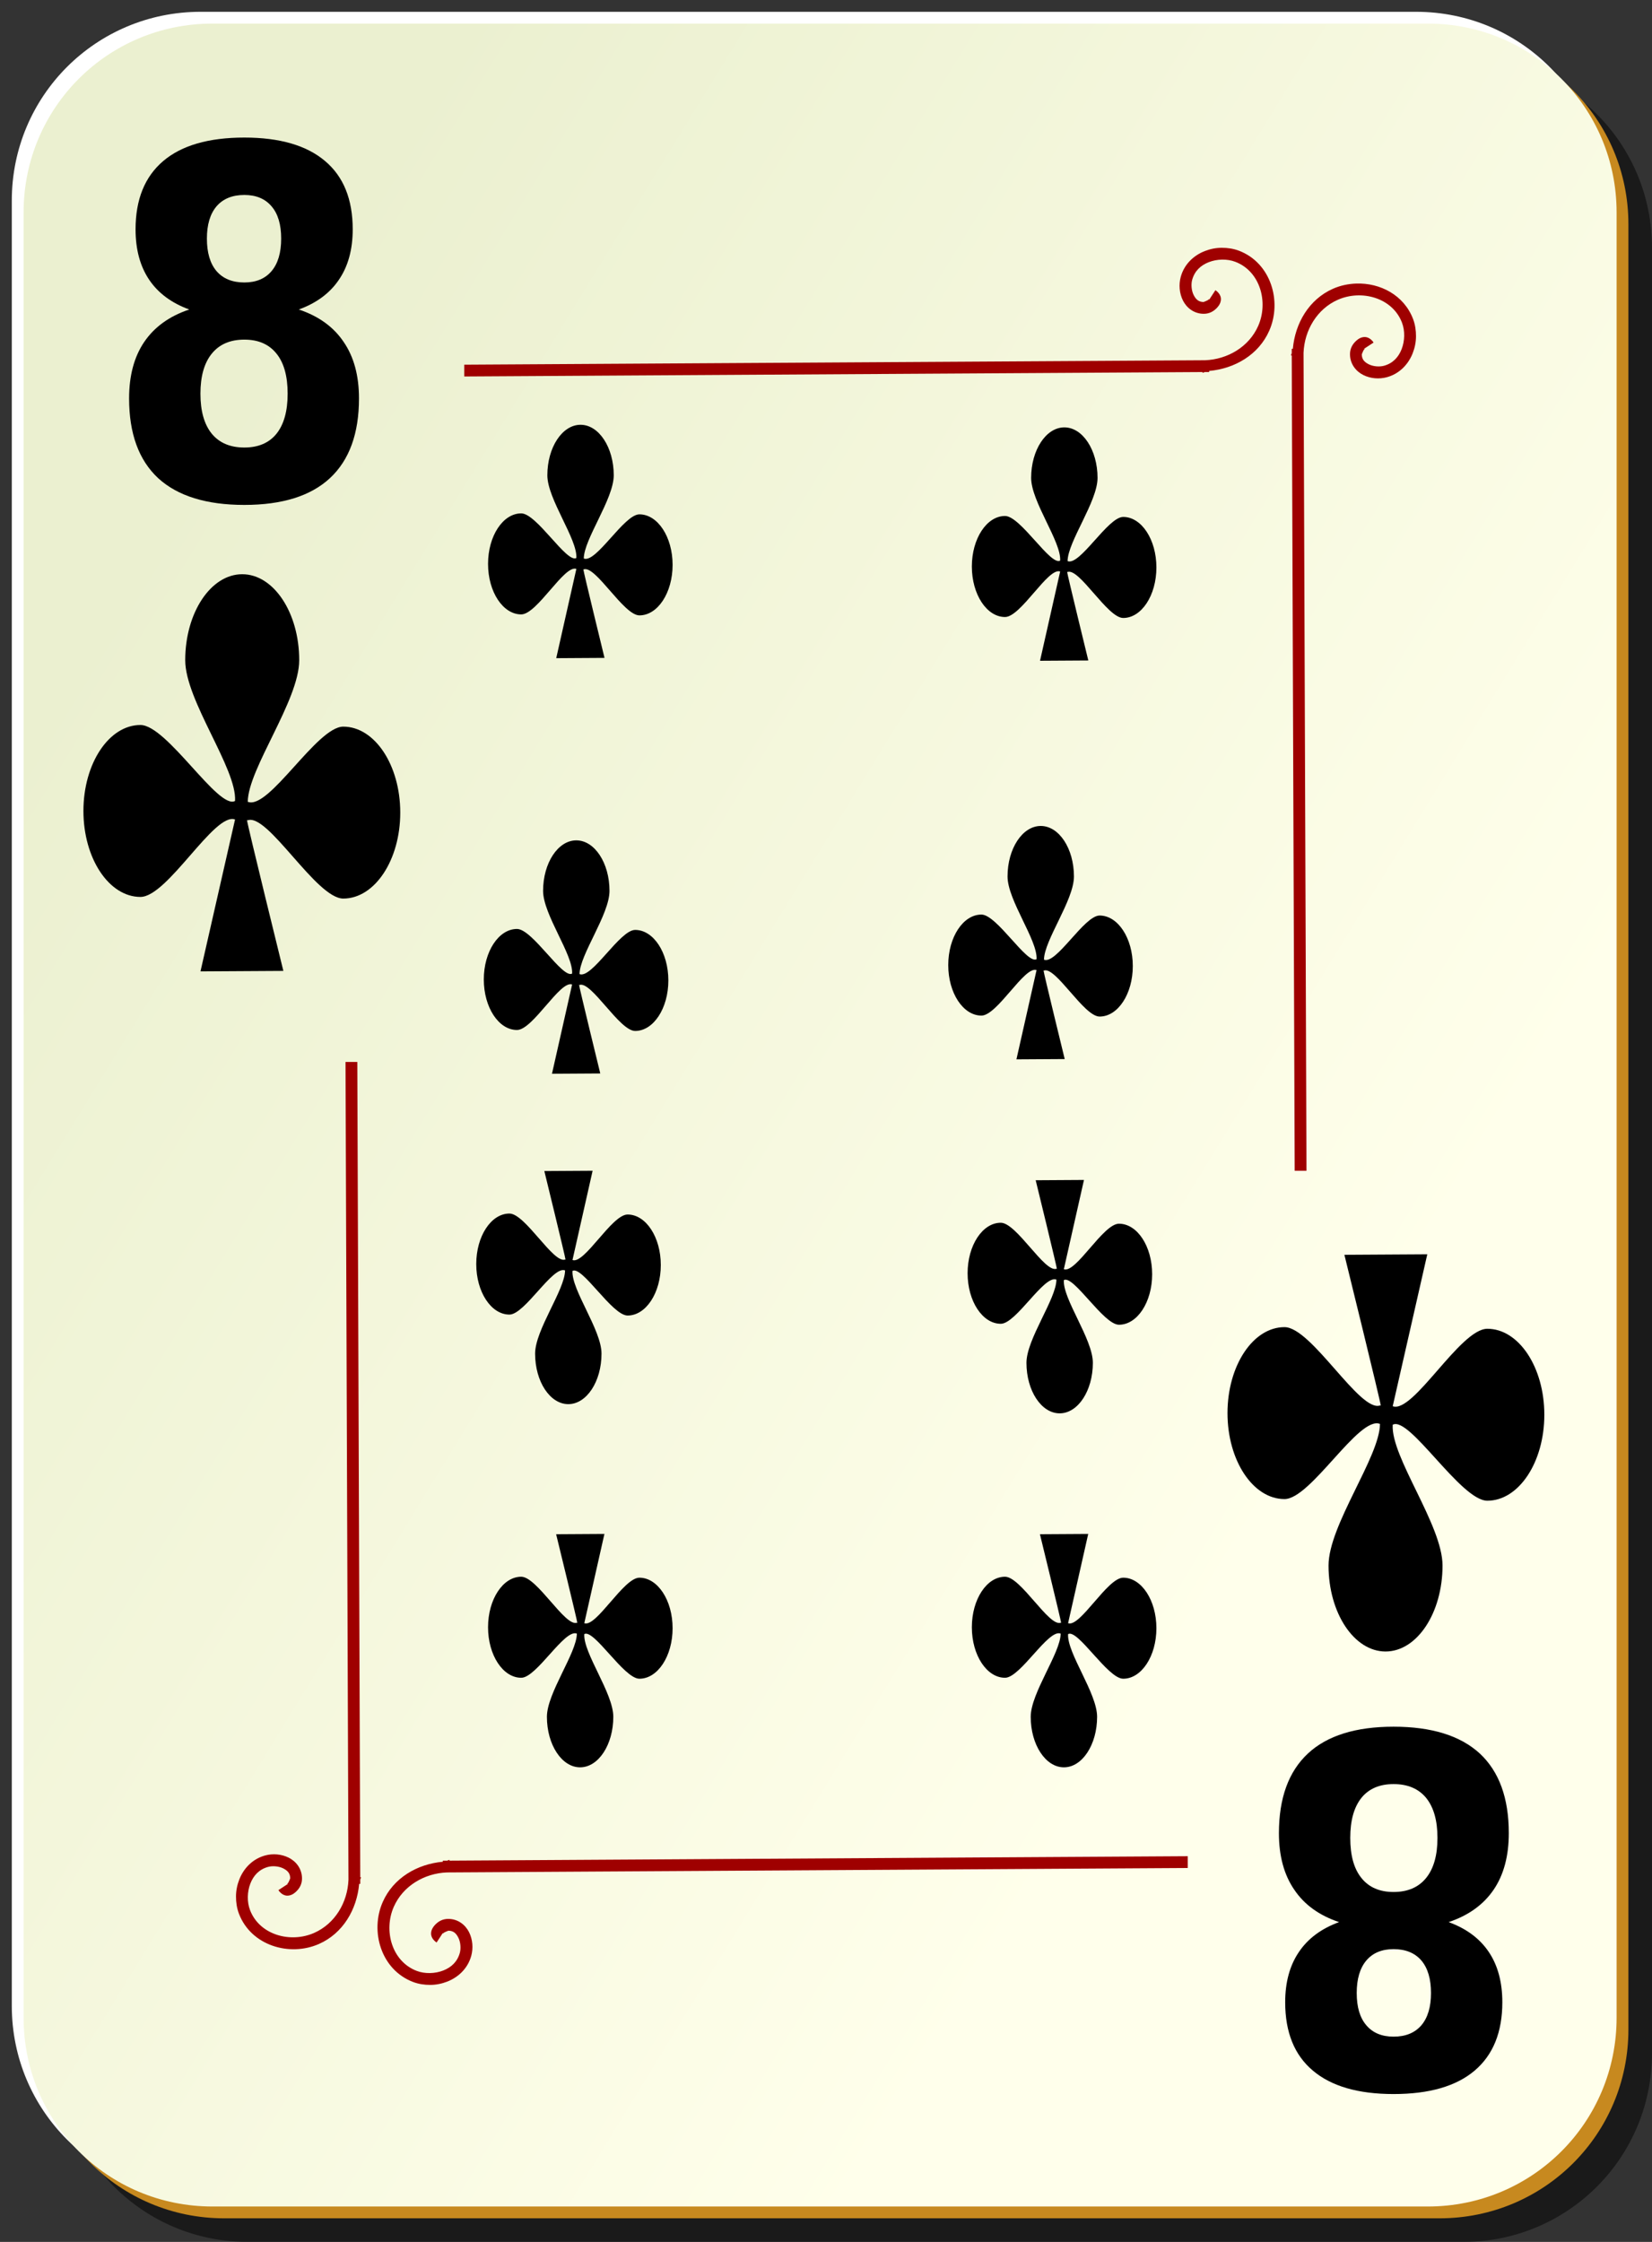
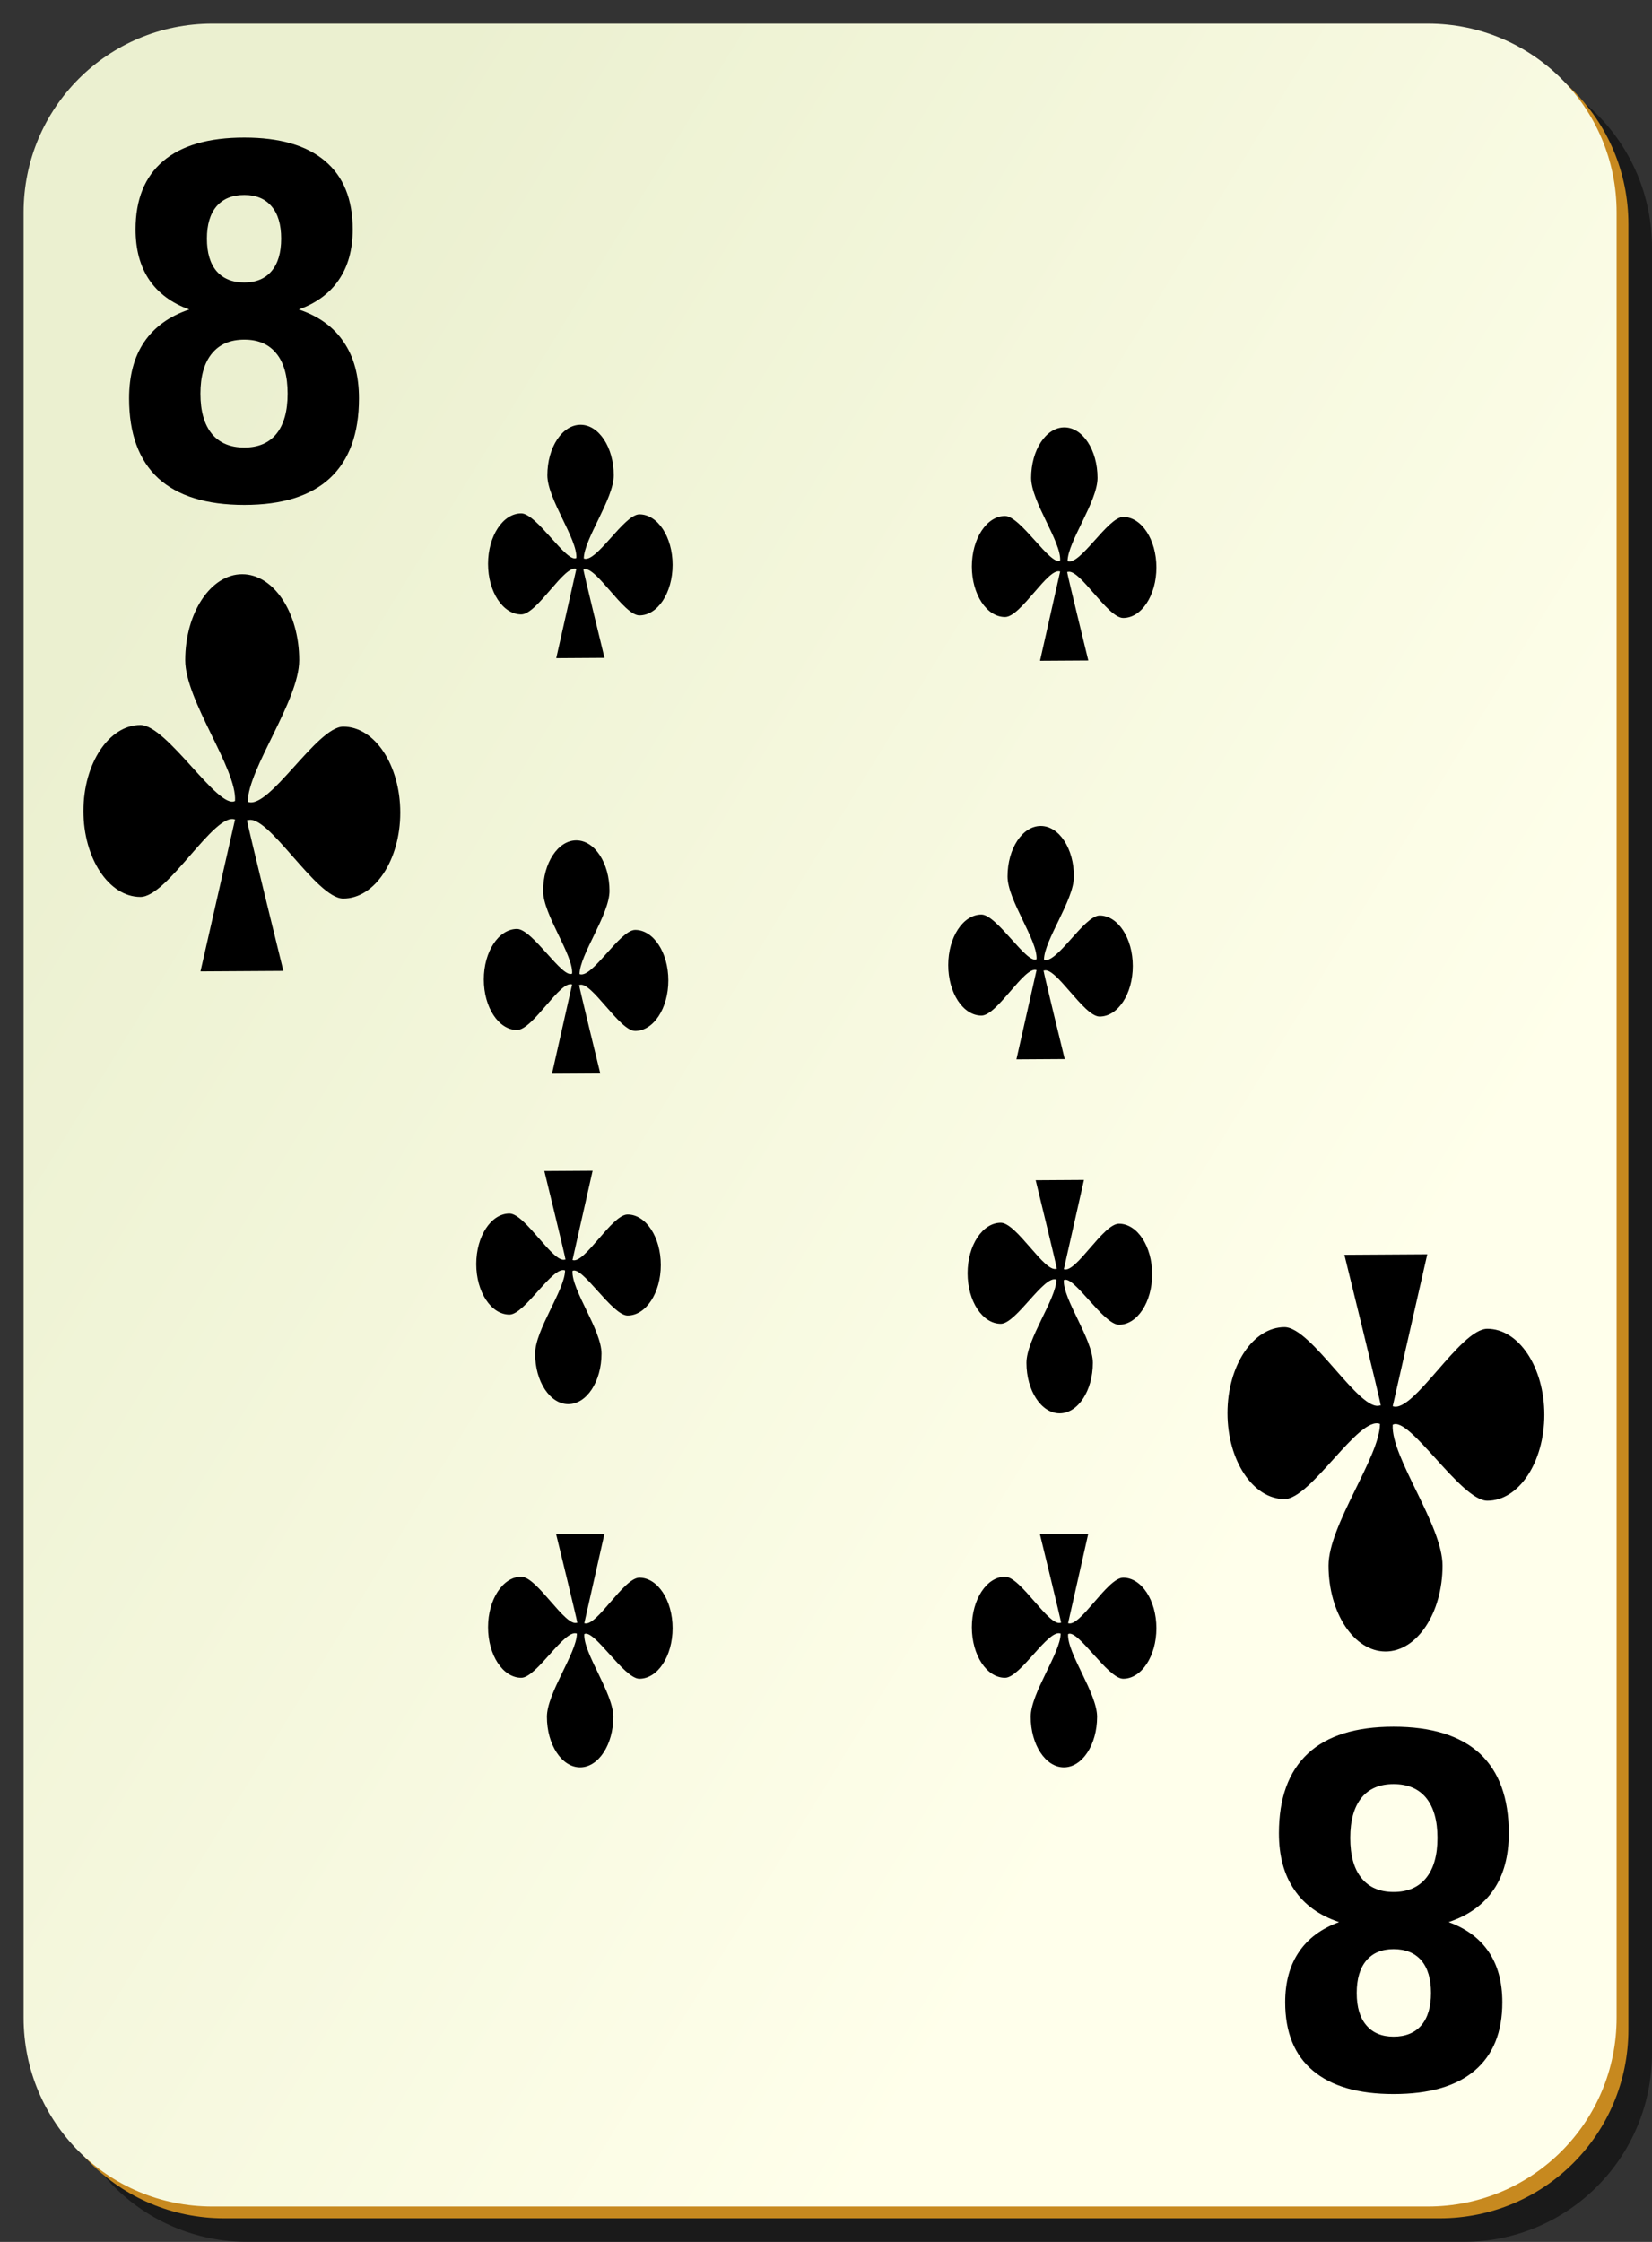
<svg xmlns="http://www.w3.org/2000/svg" xmlns:ns1="http://inkscape.sourceforge.net/DTD/sodipodi-0.dtd" xmlns:ns2="http://www.inkscape.org/namespaces/inkscape" xmlns:xlink="http://www.w3.org/1999/xlink" ns1:docbase="/home/nicu/Desktop/svg/card_nicu_buculei_01/cards/ornamental" ns1:docname="ornamental_c_8.svg" ns2:version="0.43" ns1:version="0.32" version="1.0" x="0" y="0" width="140" height="190" id="svg2">
  <rect width="100%" height="100%" fill="#333333" stroke="none" />
  <ns1:namedview ns2:current-layer="svg2" ns2:window-y="26" ns2:window-x="0" ns2:cy="95" ns2:cx="70" ns2:zoom="1" ns2:window-height="791" ns2:window-width="1152" ns2:pageshadow="2" ns2:pageopacity="0.0" borderopacity="1.0" bordercolor="#666666" pagecolor="#ffffff" id="base" />
  <defs id="defs3">
    <linearGradient id="linearGradient2060">
      <stop style="stop-color:#ebf0d0;stop-opacity:1;" offset="0" id="stop2062" />
      <stop style="stop-color:#ffffeb;stop-opacity:1;" offset="1" id="stop2064" />
    </linearGradient>
    <linearGradient x1="2" y1="63.1" x2="109" y2="128.695" id="linearGradient4853" xlink:href="#linearGradient2060" gradientUnits="userSpaceOnUse" gradientTransform="translate(0,-1)" />
    <linearGradient ns2:collect="always" xlink:href="#linearGradient2060" id="linearGradient5580" gradientUnits="userSpaceOnUse" gradientTransform="translate(0,-1)" x1="2" y1="63.1" x2="109" y2="128.695" />
  </defs>
  <g id="layer1" ns2:groupmode="layer" ns2:label="Layer 1">
    <g id="g1344">
      <g id="g5630">
        <path id="rect2070" d="M 21,5 L 124,5 C 132.864,5 140,12.136 140,21 L 140,174 C 140,182.864 132.864,190 124,190 L 21,190 C 12.136,190 5,182.864 5,174 L 5,21 C 5,12.136 12.136,5 21,5 z " style="fill:#000000;fill-opacity:0.498;stroke:none;stroke-width:0.2;stroke-miterlimit:4;stroke-dashoffset:0;stroke-opacity:1" />
-         <path id="rect1300" d="M 17,1 L 120,1 C 128.864,1 136,8.136 136,17 L 136,170 C 136,178.864 128.864,186 120,186 L 17,186 C 8.136,186 1,178.864 1,170 L 1,17 C 1,8.136 8.136,1 17,1 z " style="fill:#ffffff;fill-opacity:1;stroke:none;stroke-width:0.2;stroke-miterlimit:4;stroke-dashoffset:0;stroke-opacity:1" />
        <path id="path5624" d="M 19,3 L 122,3 C 130.864,3 138,10.136 138,19 L 138,172 C 138,180.864 130.864,188 122,188 L 19,188 C 10.136,188 3,180.864 3,172 L 3,19 C 3,10.136 10.136,3 19,3 z " style="fill:#c7891f;fill-opacity:1;stroke:none;stroke-width:0.2;stroke-miterlimit:4;stroke-dashoffset:0;stroke-opacity:1" />
        <path id="rect1306" d="M 18,2 L 121,2 C 129.864,2 137,9.136 137,18 L 137,171 C 137,179.864 129.864,187 121,187 L 18,187 C 9.136,187 2,179.864 2,171 L 2,18 C 2,9.136 9.136,2 18,2 z " style="fill:url(#linearGradient5580);fill-opacity:1;stroke:none;stroke-width:0.2;stroke-miterlimit:4;stroke-dashoffset:0;stroke-opacity:1" />
      </g>
-       <path style="fill:#9f0000;fill-opacity:1;fill-rule:evenodd;stroke:none;stroke-width:1px;stroke-linecap:butt;stroke-linejoin:miter;stroke-opacity:1" d="M 103.531,21 C 103.034,21.002 102.559,21.099 102.094,21.281 C 101.164,21.645 100.355,22.393 100.062,23.469 C 99.887,24.114 99.94,24.85 100.25,25.469 C 100.56,26.088 101.182,26.588 102,26.594 C 102.476,26.597 102.85,26.398 103.156,26.062 C 103.309,25.895 103.47,25.647 103.469,25.344 C 103.468,25.041 103.259,24.761 103,24.594 L 102.469,25.406 C 102.539,25.452 102.469,25.401 102.469,25.344 C 102.469,25.286 102.486,25.322 102.438,25.375 C 102.341,25.481 101.983,25.594 102,25.594 C 101.577,25.591 101.345,25.377 101.156,25 C 100.967,24.623 100.929,24.095 101.031,23.719 C 101.236,22.968 101.749,22.488 102.438,22.219 C 103.126,21.949 103.99,21.921 104.688,22.188 C 106.803,22.995 107.512,25.617 106.625,27.625 C 105.846,29.389 104.044,30.455 102.125,30.531 L 39.344,30.906 L 39.344,31.906 L 101.906,31.531 L 101.906,31.594 C 101.984,31.594 102.047,31.534 102.125,31.531 L 102.469,31.531 L 102.469,31.438 C 104.632,31.243 106.659,30.076 107.562,28.031 C 108.663,25.539 107.706,22.283 105,21.25 C 104.528,21.07 104.029,20.998 103.531,21 z M 114.938,24.031 C 114.266,24.054 113.592,24.194 112.969,24.469 C 110.924,25.372 109.757,27.399 109.562,29.562 L 109.469,29.562 L 109.469,29.906 C 109.466,29.984 109.406,30.047 109.406,30.125 L 109.469,30.125 L 109.719,99.219 L 110.719,99.219 L 110.469,29.906 C 110.545,27.987 111.611,26.186 113.375,25.406 C 115.383,24.519 118.005,25.228 118.812,27.344 C 119.079,28.042 119.051,28.905 118.781,29.594 C 118.512,30.282 118.032,30.796 117.281,31 C 116.905,31.102 116.377,31.064 116,30.875 C 115.623,30.686 115.409,30.454 115.406,30.031 C 115.406,30.049 115.519,29.691 115.625,29.594 C 115.678,29.545 115.714,29.563 115.656,29.562 C 115.599,29.562 115.548,29.492 115.594,29.562 L 116.406,29.031 C 116.239,28.772 115.959,28.563 115.656,28.562 C 115.353,28.562 115.105,28.722 114.938,28.875 C 114.602,29.181 114.403,29.556 114.406,30.031 C 114.412,30.85 114.912,31.471 115.531,31.781 C 116.15,32.092 116.886,32.144 117.531,31.969 C 118.607,31.676 119.355,30.867 119.719,29.938 C 119.901,29.473 119.998,28.997 120,28.5 C 120.002,28.003 119.93,27.504 119.75,27.031 C 118.975,25.002 116.953,23.963 114.938,24.031 z M 29.281,90 L 29.531,159.312 C 29.455,161.232 28.389,163.033 26.625,163.812 C 24.617,164.7 21.995,163.991 21.188,161.875 C 20.921,161.177 20.949,160.313 21.219,159.625 C 21.488,158.937 21.968,158.423 22.719,158.219 C 23.095,158.116 23.623,158.155 24,158.344 C 24.377,158.533 24.591,158.765 24.594,159.188 C 24.594,159.17 24.481,159.528 24.375,159.625 C 24.322,159.673 24.286,159.656 24.344,159.656 C 24.401,159.656 24.452,159.726 24.406,159.656 L 23.594,160.188 C 23.761,160.446 24.041,160.655 24.344,160.656 C 24.647,160.657 24.895,160.497 25.062,160.344 C 25.398,160.037 25.597,159.663 25.594,159.188 C 25.588,158.369 25.088,157.748 24.469,157.438 C 23.85,157.127 23.114,157.074 22.469,157.25 C 21.393,157.543 20.645,158.351 20.281,159.281 C 20.099,159.746 20.002,160.221 20,160.719 C 19.998,161.216 20.07,161.715 20.25,162.188 C 21.283,164.893 24.539,165.851 27.031,164.75 C 29.076,163.847 30.243,161.82 30.438,159.656 L 30.531,159.656 L 30.531,159.312 C 30.534,159.235 30.594,159.172 30.594,159.094 L 30.531,159.094 L 30.281,90 L 29.281,90 z M 100.656,157.312 L 38.094,157.688 L 38.094,157.625 C 38.016,157.625 37.953,157.685 37.875,157.688 L 37.531,157.688 L 37.531,157.781 C 35.368,157.975 33.341,159.143 32.438,161.188 C 31.337,163.679 32.294,166.936 35,167.969 C 35.472,168.149 35.971,168.221 36.469,168.219 C 36.966,168.217 37.441,168.119 37.906,167.938 C 38.836,167.574 39.645,166.826 39.938,165.75 C 40.113,165.105 40.06,164.369 39.75,163.75 C 39.44,163.131 38.818,162.631 38,162.625 C 37.524,162.622 37.15,162.821 36.844,163.156 C 36.691,163.324 36.53,163.572 36.531,163.875 C 36.532,164.178 36.741,164.458 37,164.625 L 37.531,163.812 C 37.461,163.767 37.531,163.817 37.531,163.875 C 37.531,163.933 37.514,163.897 37.562,163.844 C 37.659,163.738 38.017,163.625 38,163.625 C 38.423,163.628 38.655,163.842 38.844,164.219 C 39.033,164.595 39.071,165.124 38.969,165.5 C 38.764,166.251 38.251,166.731 37.562,167 C 36.874,167.269 36.01,167.298 35.312,167.031 C 33.197,166.223 32.488,163.602 33.375,161.594 C 34.154,159.83 35.956,158.764 37.875,158.688 L 100.656,158.312 L 100.656,157.312 z " id="path2869" />
    </g>
    <g transform="translate(152.037,99.567)" id="g5202">
      <g transform="translate(351.5,184.5)" id="g5577" />
    </g>
  </g>
  <g transform="translate(351.5,184.5)" id="g5581">
    <path d="M -363.909,-141.561 C -365.225,-141.561 -366.236,-141.202 -366.942,-140.483 C -367.649,-139.765 -368.002,-138.735 -368.002,-137.395 C -368.002,-136.056 -367.649,-135.026 -366.942,-134.308 C -366.236,-133.601 -365.225,-133.248 -363.909,-133.248 C -362.606,-133.248 -361.607,-133.601 -360.913,-134.308 C -360.219,-135.026 -359.872,-136.056 -359.872,-137.395 C -359.872,-138.747 -360.219,-139.777 -360.913,-140.483 C -361.607,-141.202 -362.606,-141.561 -363.909,-141.561 M -369.044,-143.882 C -370.7,-144.381 -371.949,-145.148 -372.789,-146.184 C -373.629,-147.219 -374.05,-148.51 -374.05,-150.057 C -374.05,-152.359 -373.191,-154.113 -371.474,-155.319 C -369.756,-156.525 -367.235,-157.128 -363.909,-157.128 C -360.609,-157.128 -358.099,-156.525 -356.382,-155.319 C -354.664,-154.125 -353.806,-152.371 -353.806,-150.057 C -353.806,-148.51 -354.232,-147.219 -355.085,-146.184 C -355.925,-145.148 -357.174,-144.381 -358.83,-143.882 C -356.979,-143.37 -355.584,-142.536 -354.646,-141.378 C -353.696,-140.233 -353.221,-138.784 -353.221,-137.03 C -353.221,-134.326 -354.122,-132.28 -355.925,-130.891 C -357.716,-129.515 -360.377,-128.826 -363.909,-128.826 C -367.454,-128.826 -370.134,-129.515 -371.949,-130.891 C -373.751,-132.28 -374.653,-134.326 -374.653,-137.03 C -374.653,-138.784 -374.184,-140.233 -373.246,-141.378 C -372.296,-142.536 -370.895,-143.37 -369.044,-143.882 M -367.399,-149.345 C -367.399,-148.26 -367.101,-147.426 -366.504,-146.841 C -365.895,-146.257 -365.03,-145.964 -363.909,-145.964 C -362.813,-145.964 -361.967,-146.257 -361.37,-146.841 C -360.773,-147.426 -360.475,-148.26 -360.475,-149.345 C -360.475,-150.429 -360.773,-151.257 -361.37,-151.829 C -361.967,-152.414 -362.813,-152.706 -363.909,-152.706 C -365.03,-152.706 -365.895,-152.414 -366.504,-151.829 C -367.101,-151.245 -367.399,-150.416 -367.399,-149.345" transform="scale(0.909,1.1)" style="font-size:37.418;font-style:normal;font-variant:normal;font-weight:bold;font-stretch:normal;fill:#000000;fill-opacity:1;stroke:none;stroke-width:1px;stroke-linecap:butt;stroke-linejoin:miter;stroke-opacity:1;font-family:Bitstream Vera Sans;text-anchor:start;writing-mode:lr-tb" id="text1488" />
    <path d="M 256.767,21.959 C 255.452,21.959 254.441,22.318 253.734,23.037 C 253.028,23.756 252.674,24.785 252.674,26.125 C 252.674,27.464 253.028,28.494 253.734,29.212 C 254.441,29.919 255.452,30.272 256.767,30.272 C 258.07,30.272 259.069,29.919 259.763,29.212 C 260.458,28.494 260.805,27.464 260.805,26.125 C 260.805,24.773 260.458,23.743 259.763,23.037 C 259.069,22.318 258.07,21.959 256.767,21.959 M 251.633,19.639 C 249.976,19.139 248.728,18.372 247.888,17.336 C 247.047,16.301 246.627,15.01 246.627,13.463 C 246.627,11.161 247.486,9.407 249.203,8.201 C 250.92,6.995 253.442,6.392 256.767,6.392 C 260.068,6.392 262.577,6.995 264.295,8.201 C 266.012,9.395 266.871,11.149 266.871,13.463 C 266.871,15.01 266.444,16.301 265.592,17.336 C 264.751,18.372 263.503,19.139 261.846,19.639 C 263.698,20.15 265.092,20.984 266.03,22.142 C 266.98,23.287 267.455,24.736 267.455,26.49 C 267.455,29.194 266.554,31.24 264.751,32.629 C 262.961,34.005 260.299,34.694 256.767,34.694 C 253.223,34.694 250.543,34.005 248.728,32.629 C 246.925,31.24 246.024,29.194 246.024,26.49 C 246.024,24.736 246.493,23.287 247.431,22.142 C 248.381,20.984 249.782,20.15 251.633,19.639 M 253.277,14.176 C 253.277,15.26 253.576,16.094 254.173,16.679 C 254.782,17.263 255.646,17.556 256.767,17.556 C 257.863,17.556 258.71,17.263 259.307,16.679 C 259.904,16.094 260.202,15.26 260.202,14.176 C 260.202,13.092 259.904,12.263 259.307,11.691 C 258.71,11.106 257.863,10.814 256.767,10.814 C 255.646,10.814 254.782,11.106 254.173,11.691 C 253.576,12.275 253.277,13.104 253.277,14.176" transform="scale(-0.909,-1.1)" style="font-size:37.418;font-style:normal;font-variant:normal;font-weight:bold;font-stretch:normal;fill:#000000;fill-opacity:1;stroke:none;stroke-width:1px;stroke-linecap:butt;stroke-linejoin:miter;stroke-opacity:1;font-family:Bitstream Vera Sans;text-anchor:start;writing-mode:lr-tb" id="text3657" />
  </g>
  <path ns1:nodetypes="cscsssccccccssscsc" d="M 20.527,48.665 C 17.861,48.665 15.697,51.929 15.697,55.951 C 15.697,59.377 20.089,65.142 19.919,67.88 C 18.509,68.663 14.152,61.443 11.9,61.443 C 9.233,61.443 7.07,64.706 7.07,68.728 C 7.07,72.751 9.233,76.014 11.9,76.014 C 14.212,76.014 18.176,68.8 19.919,69.451 L 16.99,82.325 L 24.014,82.283 C 24.014,82.283 20.937,69.802 20.933,69.507 L 20.988,69.507 L 20.988,69.521 C 22.695,68.881 26.794,76.153 29.09,76.153 C 31.757,76.153 33.92,72.89 33.92,68.867 C 33.92,64.845 31.757,61.582 29.09,61.582 C 26.848,61.582 22.782,68.682 20.997,67.95 C 21.022,65.144 25.357,59.373 25.357,55.951 C 25.357,51.929 23.194,48.665 20.527,48.665 z " style="fill:#000000;fill-opacity:1;fill-rule:evenodd;stroke:none;stroke-width:1pt;stroke-linecap:butt;stroke-linejoin:miter;stroke-opacity:1" id="path908" />
  <path ns1:nodetypes="cscsssccccccssscsc" d="M 117.418,139.963 C 120.085,139.963 122.248,136.699 122.248,132.677 C 122.248,129.25 117.856,123.485 118.027,120.747 C 119.437,119.965 123.794,127.185 126.046,127.185 C 128.712,127.185 130.875,123.921 130.875,119.899 C 130.875,115.877 128.712,112.613 126.046,112.613 C 123.733,112.613 119.77,119.827 118.027,119.176 L 120.956,106.302 L 113.932,106.344 C 113.932,106.344 117.009,118.825 117.013,119.121 L 116.957,119.121 L 116.957,119.107 C 115.25,119.746 111.152,112.474 108.855,112.474 C 106.189,112.474 104.025,115.738 104.025,119.76 C 104.025,123.782 106.189,127.046 108.855,127.046 C 111.098,127.046 115.163,119.945 116.948,120.678 C 116.923,123.483 112.588,129.254 112.588,132.677 C 112.588,136.699 114.752,139.963 117.418,139.963 z " style="fill:#000000;fill-opacity:1;fill-rule:evenodd;stroke:none;stroke-width:1pt;stroke-linecap:butt;stroke-linejoin:miter;stroke-opacity:1" id="path3647" />
  <path ns1:nodetypes="cscsssccccccssscsc" d="M 49.199,36 C 47.646,36 46.385,37.918 46.385,40.281 C 46.385,42.295 48.944,45.683 48.844,47.292 C 48.023,47.751 45.485,43.509 44.173,43.509 C 42.62,43.509 41.36,45.426 41.36,47.79 C 41.36,50.154 42.62,52.071 44.173,52.071 C 45.52,52.071 47.829,47.832 48.844,48.215 L 47.138,55.78 L 51.23,55.755 C 51.23,55.755 49.437,48.421 49.435,48.248 L 49.467,48.248 L 49.467,48.256 C 50.462,47.88 52.849,52.153 54.187,52.153 C 55.74,52.153 57,50.235 57,47.872 C 57,45.508 55.74,43.59 54.187,43.59 C 52.88,43.59 50.512,47.763 49.473,47.333 C 49.487,45.684 52.012,42.293 52.012,40.281 C 52.012,37.918 50.752,36 49.199,36 z " style="fill:#000000;fill-opacity:1;fill-rule:evenodd;stroke:none;stroke-width:1pt;stroke-linecap:butt;stroke-linejoin:miter;stroke-opacity:1" id="path2242" />
  <path ns1:nodetypes="cscsssccccccssscsc" d="M 90.199,36.22 C 88.646,36.22 87.385,38.138 87.385,40.501 C 87.385,42.515 89.944,45.903 89.844,47.512 C 89.023,47.971 86.485,43.729 85.173,43.729 C 83.62,43.729 82.36,45.646 82.36,48.01 C 82.36,50.374 83.62,52.291 85.173,52.291 C 86.52,52.291 88.829,48.052 89.844,48.435 L 88.138,56 L 92.23,55.975 C 92.23,55.975 90.437,48.641 90.435,48.468 L 90.467,48.468 L 90.467,48.476 C 91.462,48.1 93.849,52.373 95.187,52.373 C 96.74,52.373 98,50.455 98,48.092 C 98,45.728 96.74,43.81 95.187,43.81 C 93.88,43.81 91.512,47.983 90.473,47.553 C 90.487,45.904 93.012,42.513 93.012,40.501 C 93.012,38.138 91.752,36.22 90.199,36.22 z " style="fill:#000000;fill-opacity:1;fill-rule:evenodd;stroke:none;stroke-width:1pt;stroke-linecap:butt;stroke-linejoin:miter;stroke-opacity:1" id="path2248" />
  <path ns1:nodetypes="cscsssccccccssscsc" d="M 48.839,71.22 C 47.286,71.22 46.025,73.138 46.025,75.501 C 46.025,77.515 48.584,80.903 48.484,82.512 C 47.663,82.971 45.125,78.729 43.813,78.729 C 42.26,78.729 41,80.646 41,83.01 C 41,85.374 42.26,87.291 43.813,87.291 C 45.16,87.291 47.469,83.052 48.484,83.435 L 46.778,91 L 50.87,90.975 C 50.87,90.975 49.077,83.641 49.075,83.468 L 49.107,83.468 L 49.107,83.476 C 50.102,83.1 52.489,87.373 53.827,87.373 C 55.38,87.373 56.64,85.455 56.64,83.092 C 56.64,80.728 55.38,78.81 53.827,78.81 C 52.52,78.81 50.152,82.983 49.113,82.553 C 49.127,80.904 51.652,77.513 51.652,75.501 C 51.652,73.138 50.392,71.22 48.839,71.22 z " style="fill:#000000;fill-opacity:1;fill-rule:evenodd;stroke:none;stroke-width:1pt;stroke-linecap:butt;stroke-linejoin:miter;stroke-opacity:1" id="path2254" />
  <path d="M 88.199,70 C 86.646,70 85.385,71.918 85.385,74.281 C 85.385,76.295 87.944,79.683 87.844,81.292 C 87.023,81.751 84.485,77.509 83.173,77.509 C 81.62,77.509 80.36,79.426 80.36,81.79 C 80.36,84.154 81.62,86.071 83.173,86.071 C 84.52,86.071 86.829,81.832 87.844,82.215 L 86.138,89.78 L 90.23,89.755 C 90.23,89.755 88.437,82.421 88.435,82.248 L 88.467,82.248 L 88.467,82.256 C 89.462,81.88 91.849,86.153 93.187,86.153 C 94.74,86.153 96,84.235 96,81.872 C 96,79.508 94.74,77.59 93.187,77.59 C 91.88,77.59 89.512,81.763 88.473,81.333 C 88.487,79.684 91.012,76.293 91.012,74.281 C 91.012,71.918 89.752,70 88.199,70 z " style="fill:#000000;fill-opacity:1;fill-rule:evenodd;stroke:none;stroke-width:1pt;stroke-linecap:butt;stroke-linejoin:miter;stroke-opacity:1" id="path2252" ns1:nodetypes="cscsssccccccssscsc" />
  <path ns1:nodetypes="cscsssccccccssscsc" d="M 48.161,119 C 49.714,119 50.975,117.082 50.975,114.719 C 50.975,112.705 48.416,109.317 48.516,107.708 C 49.337,107.249 51.875,111.491 53.187,111.491 C 54.74,111.491 56,109.574 56,107.21 C 56,104.846 54.74,102.929 53.187,102.929 C 51.84,102.929 49.531,107.168 48.516,106.785 L 50.222,99.22 L 46.13,99.245 C 46.13,99.245 47.923,106.579 47.925,106.752 L 47.893,106.752 L 47.893,106.744 C 46.898,107.12 44.511,102.847 43.173,102.847 C 41.62,102.847 40.36,104.765 40.36,107.128 C 40.36,109.492 41.62,111.41 43.173,111.41 C 44.48,111.41 46.848,107.237 47.887,107.667 C 47.873,109.316 45.348,112.707 45.348,114.719 C 45.348,117.082 46.608,119 48.161,119 z " style="fill:#000000;fill-opacity:1;fill-rule:evenodd;stroke:none;stroke-width:1pt;stroke-linecap:butt;stroke-linejoin:miter;stroke-opacity:1" id="path2258" />
  <path ns1:nodetypes="cscsssccccccssscsc" d="M 89.801,119.78 C 91.354,119.78 92.615,117.862 92.615,115.499 C 92.615,113.485 90.056,110.097 90.156,108.488 C 90.977,108.029 93.515,112.271 94.827,112.271 C 96.38,112.271 97.64,110.354 97.64,107.99 C 97.64,105.626 96.38,103.709 94.827,103.709 C 93.48,103.709 91.171,107.948 90.156,107.565 L 91.862,100 L 87.77,100.025 C 87.77,100.025 89.563,107.359 89.565,107.532 L 89.533,107.532 L 89.533,107.524 C 88.538,107.9 86.151,103.627 84.813,103.627 C 83.26,103.627 82,105.545 82,107.908 C 82,110.272 83.26,112.19 84.813,112.19 C 86.12,112.19 88.488,108.017 89.527,108.447 C 89.513,110.096 86.988,113.487 86.988,115.499 C 86.988,117.862 88.248,119.78 89.801,119.78 z " style="fill:#000000;fill-opacity:1;fill-rule:evenodd;stroke:none;stroke-width:1pt;stroke-linecap:butt;stroke-linejoin:miter;stroke-opacity:1" id="path2256" />
  <path ns1:nodetypes="cscsssccccccssscsc" d="M 90.161,149.78 C 91.714,149.78 92.975,147.862 92.975,145.499 C 92.975,143.485 90.416,140.097 90.516,138.488 C 91.337,138.029 93.875,142.271 95.187,142.271 C 96.74,142.271 98,140.354 98,137.99 C 98,135.626 96.74,133.709 95.187,133.709 C 93.84,133.709 91.531,137.948 90.516,137.565 L 92.222,130 L 88.13,130.025 C 88.13,130.025 89.923,137.359 89.925,137.532 L 89.893,137.532 L 89.893,137.524 C 88.898,137.9 86.511,133.627 85.173,133.627 C 83.62,133.627 82.36,135.545 82.36,137.908 C 82.36,140.272 83.62,142.19 85.173,142.19 C 86.48,142.19 88.848,138.017 89.887,138.447 C 89.873,140.096 87.348,143.487 87.348,145.499 C 87.348,147.862 88.608,149.78 90.161,149.78 z " style="fill:#000000;fill-opacity:1;fill-rule:evenodd;stroke:none;stroke-width:1pt;stroke-linecap:butt;stroke-linejoin:miter;stroke-opacity:1" id="path2264" />
  <path ns1:nodetypes="cscsssccccccssscsc" d="M 49.161,149.78 C 50.714,149.78 51.975,147.862 51.975,145.499 C 51.975,143.485 49.416,140.097 49.516,138.488 C 50.337,138.029 52.875,142.271 54.187,142.271 C 55.74,142.271 57,140.354 57,137.99 C 57,135.626 55.74,133.709 54.187,133.709 C 52.84,133.709 50.531,137.948 49.516,137.565 L 51.222,130 L 47.13,130.025 C 47.13,130.025 48.923,137.359 48.925,137.532 L 48.893,137.532 L 48.893,137.524 C 47.898,137.9 45.511,133.627 44.173,133.627 C 42.62,133.627 41.36,135.545 41.36,137.908 C 41.36,140.272 42.62,142.19 44.173,142.19 C 45.48,142.19 47.848,138.017 48.887,138.447 C 48.873,140.096 46.348,143.487 46.348,145.499 C 46.348,147.862 47.608,149.78 49.161,149.78 z " style="fill:#000000;fill-opacity:1;fill-rule:evenodd;stroke:none;stroke-width:1pt;stroke-linecap:butt;stroke-linejoin:miter;stroke-opacity:1" id="path2260" />
</svg>